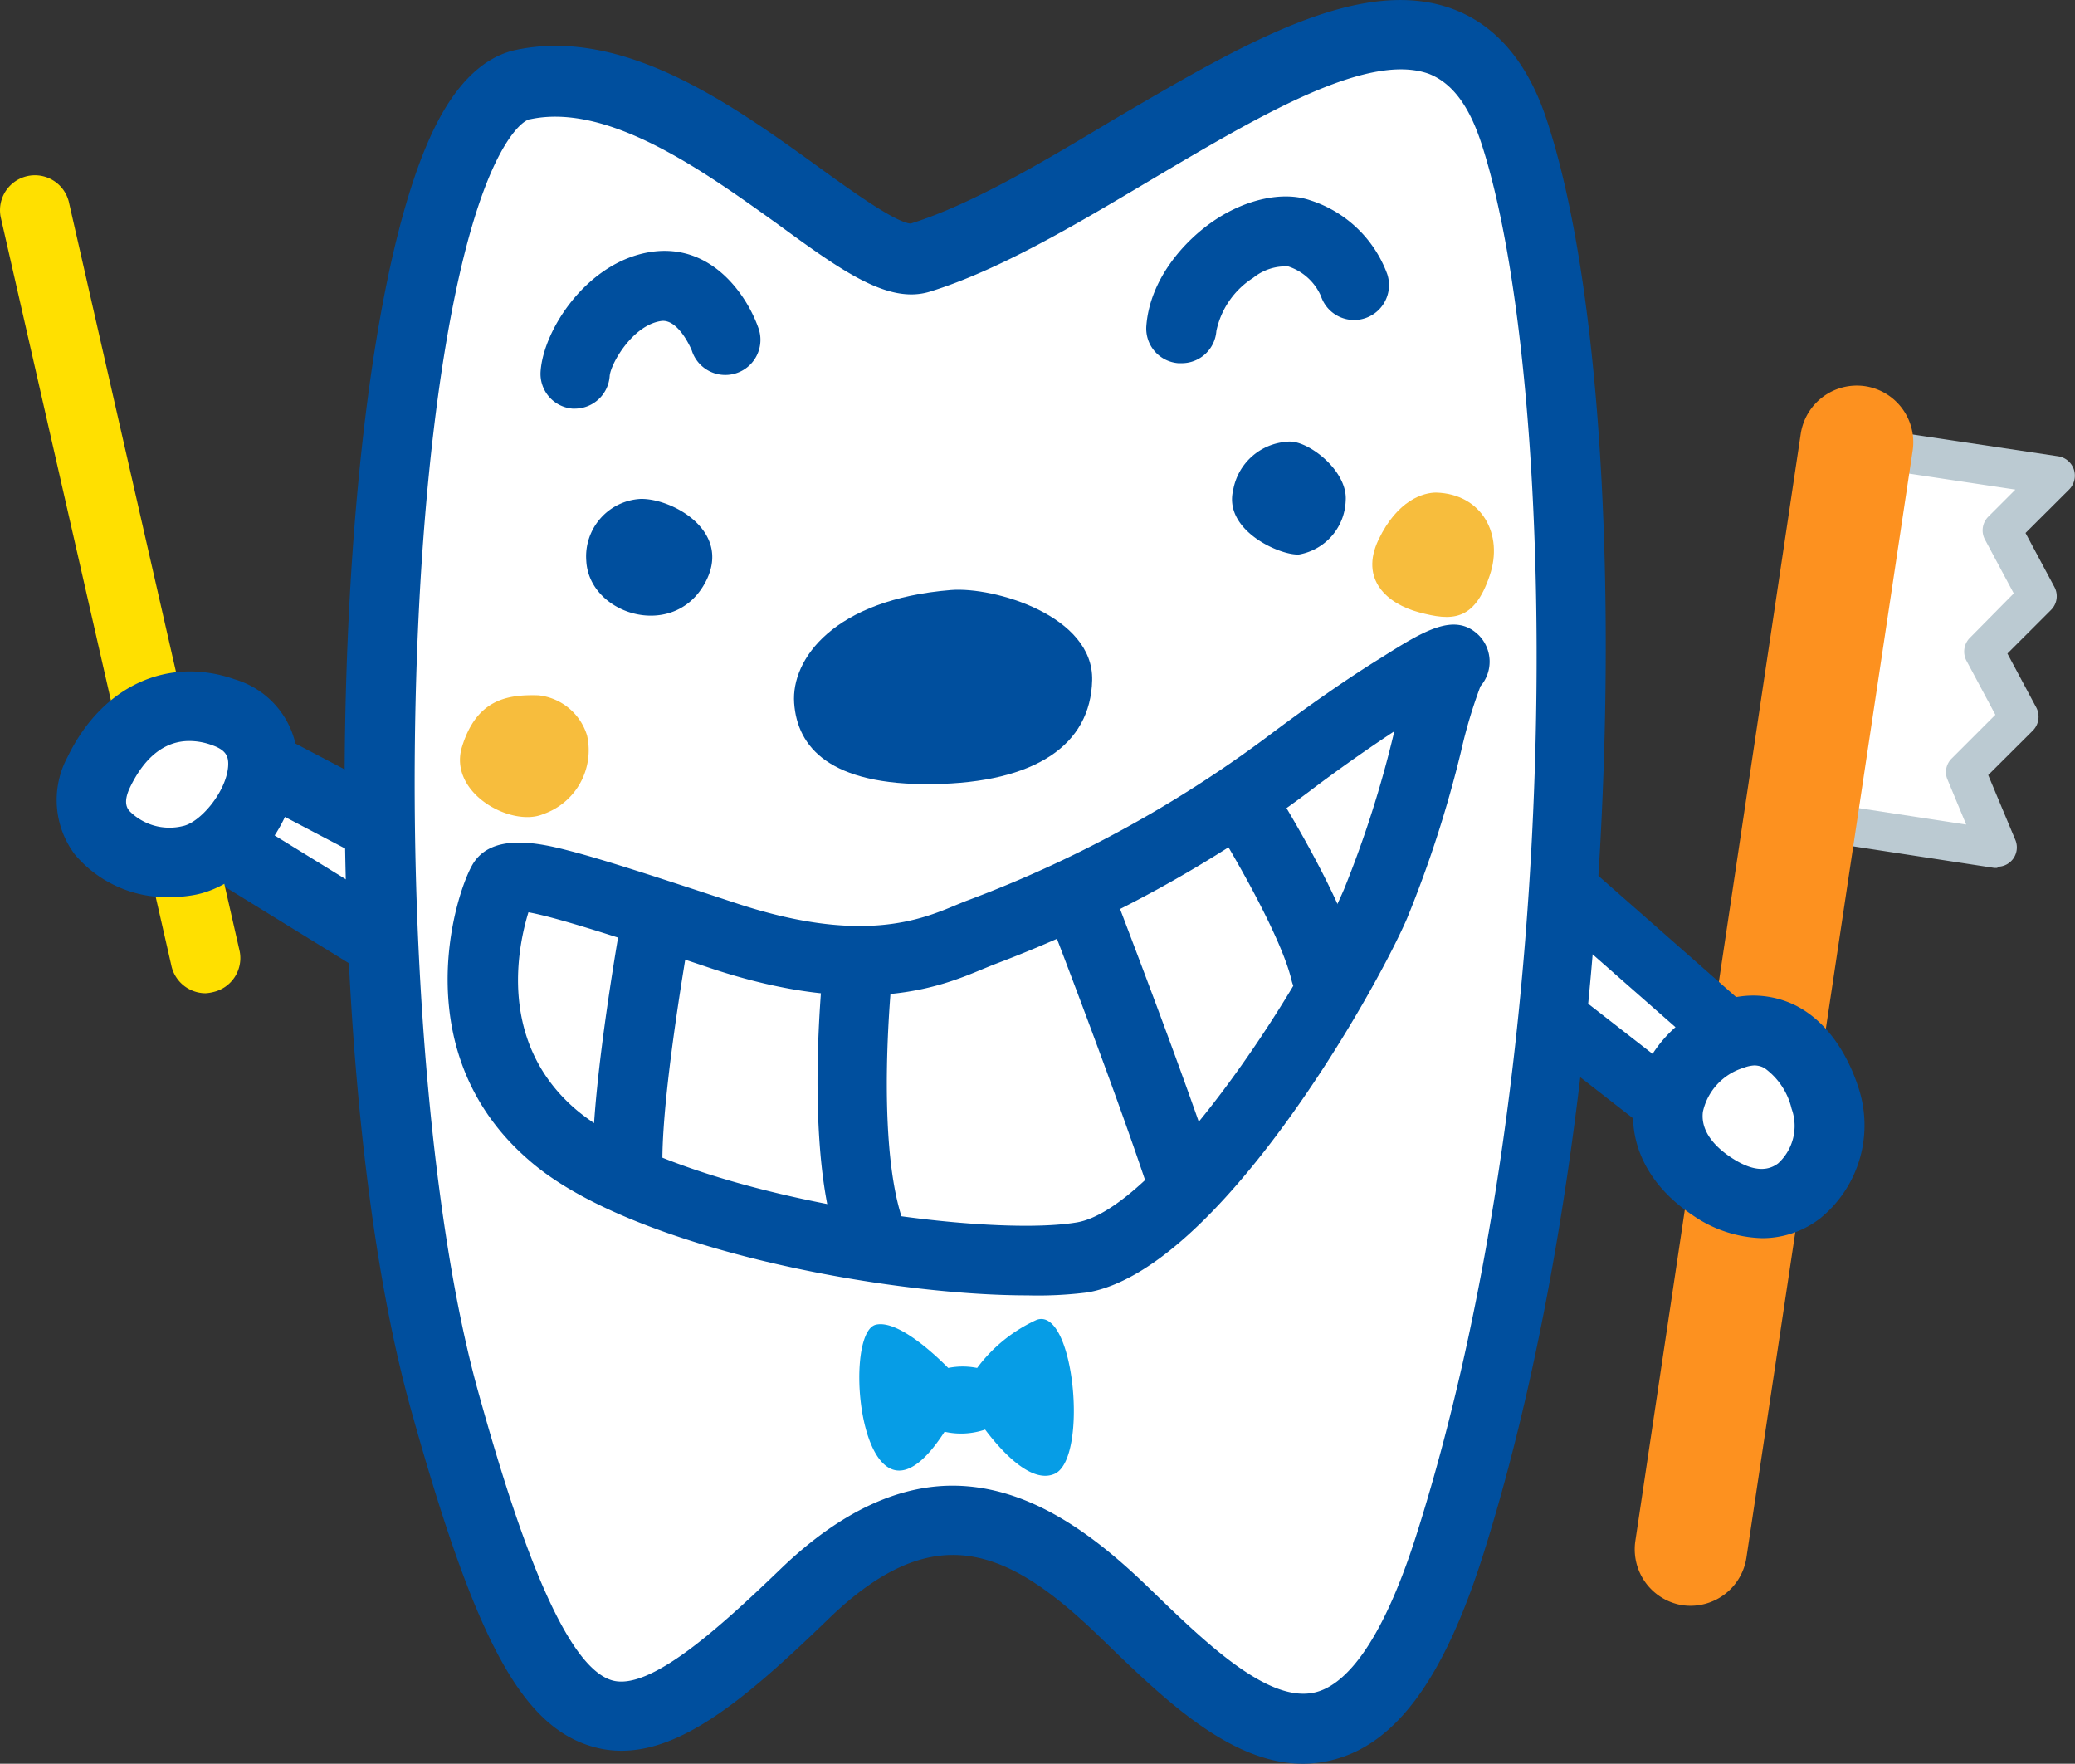
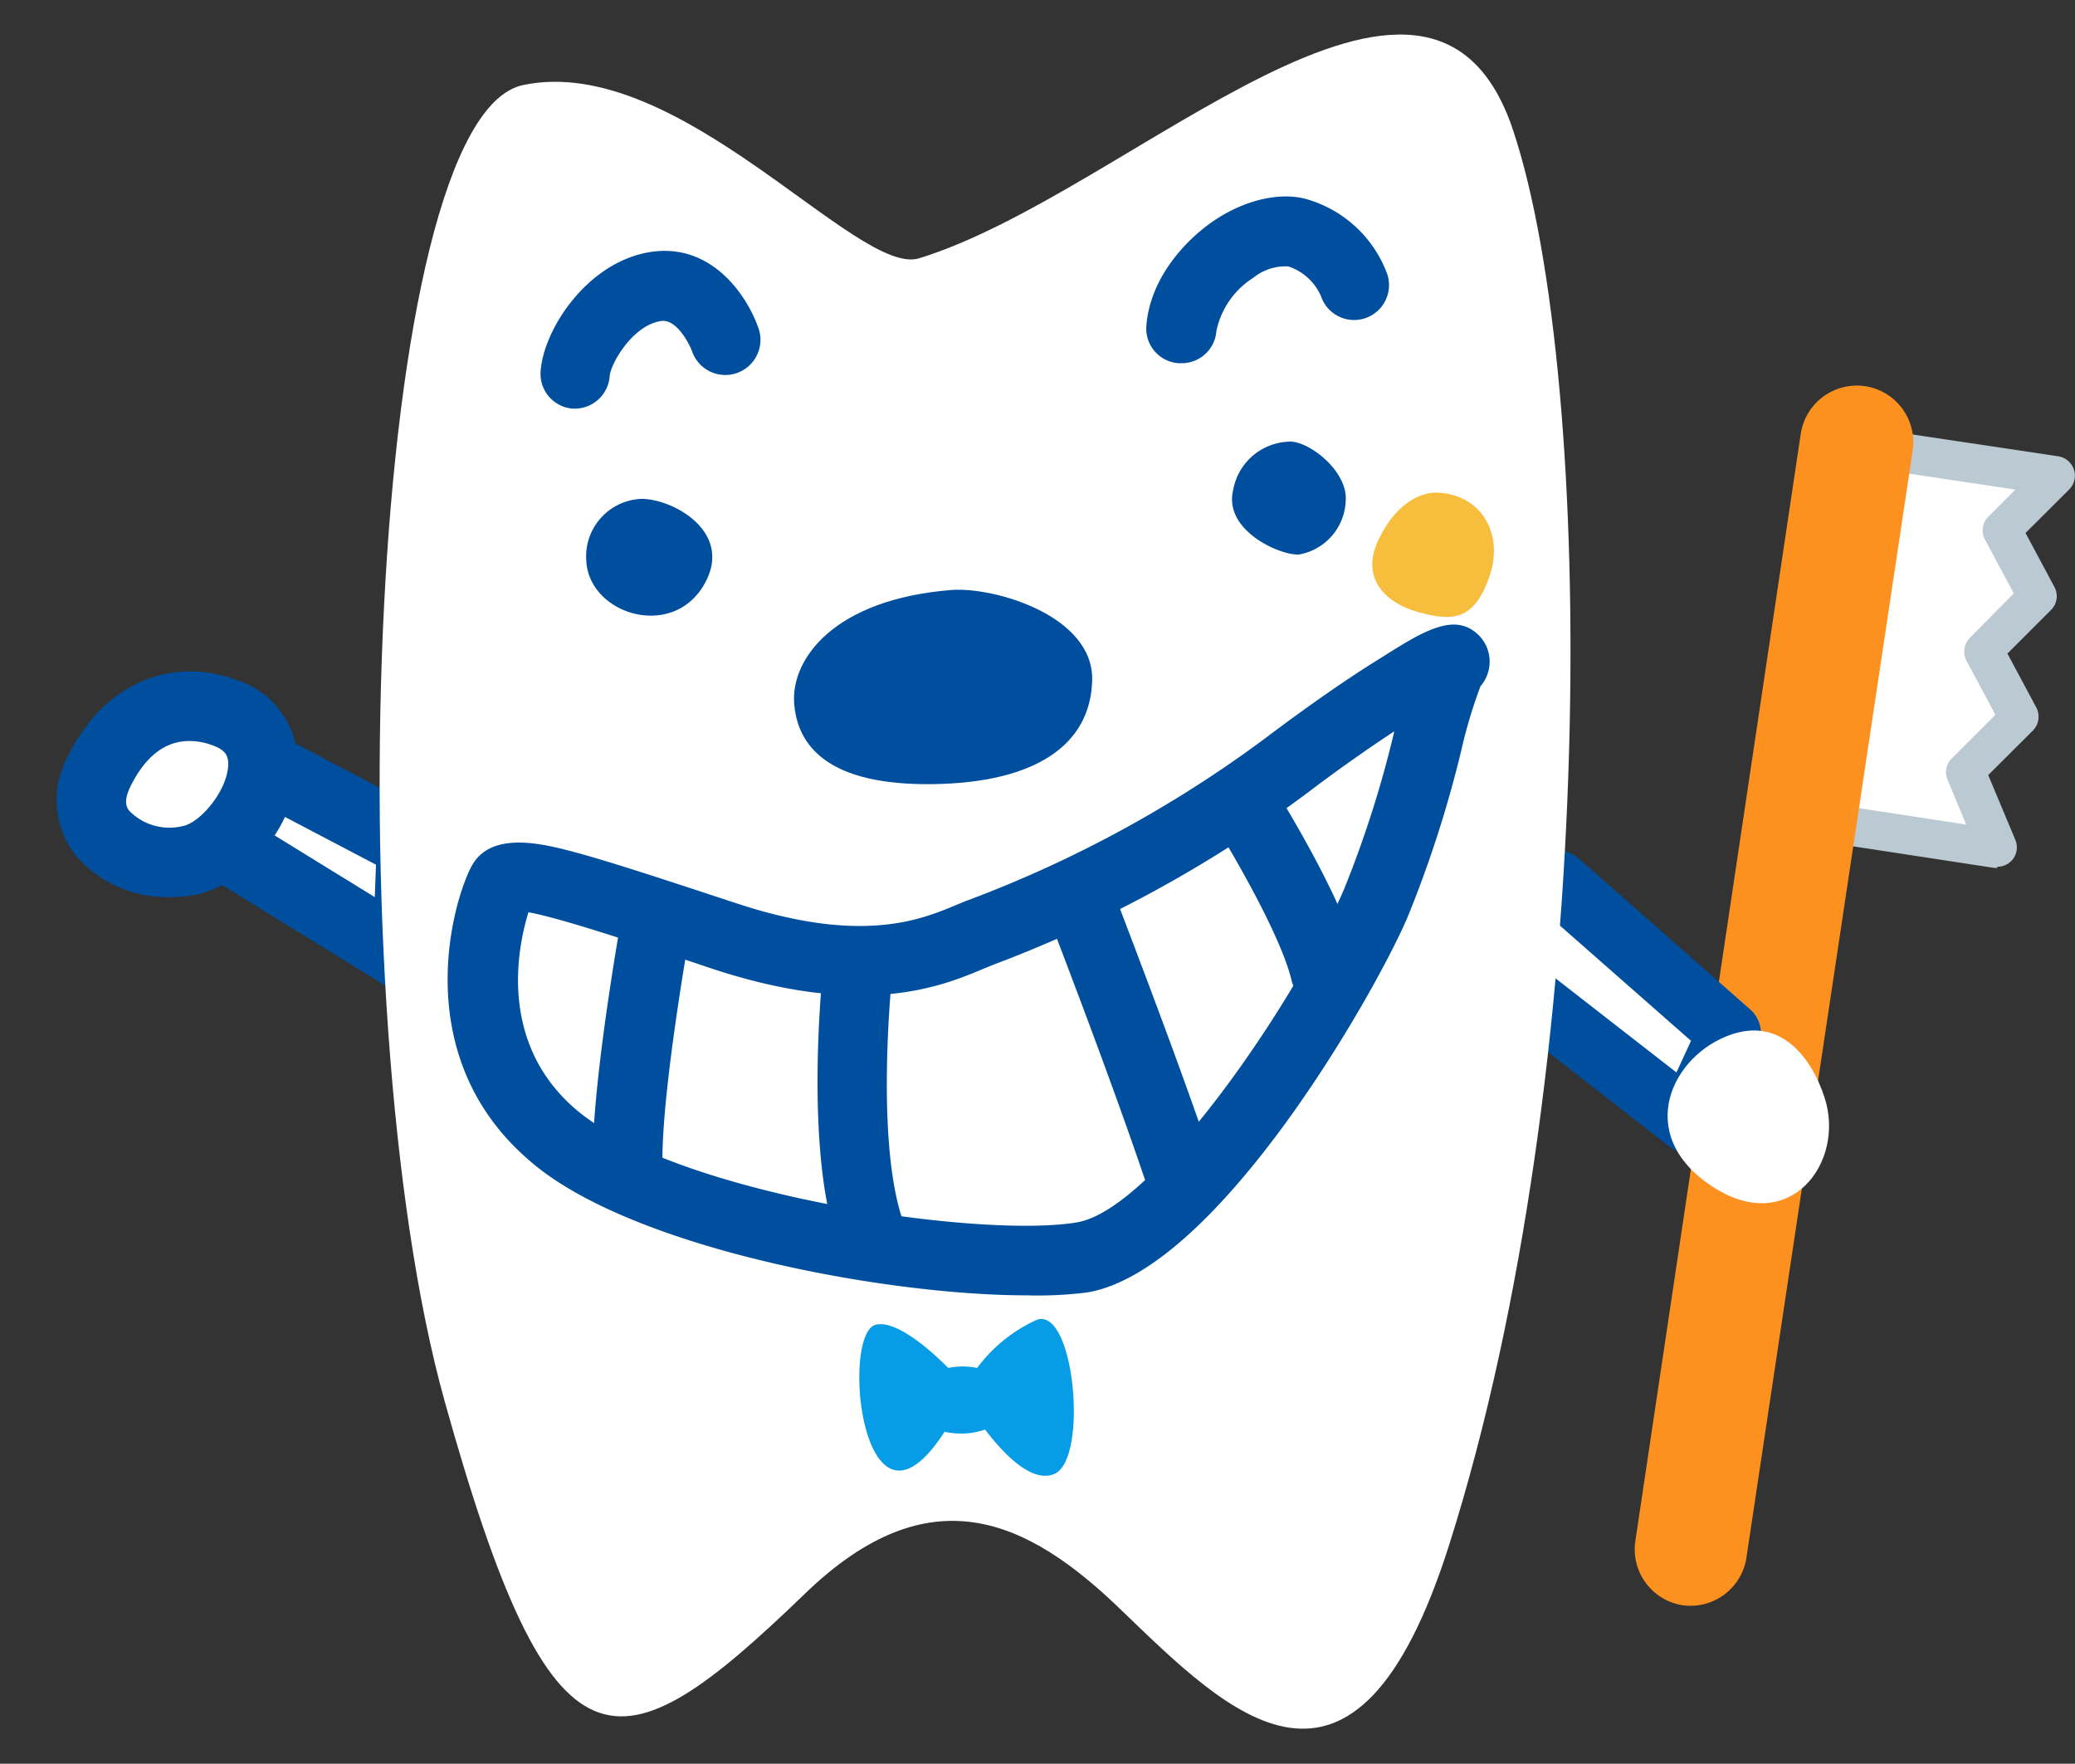
<svg xmlns="http://www.w3.org/2000/svg" id="レイヤー_1" data-name="レイヤー 1" viewBox="0 0 153.53 130.48">
  <rect x="0" y="0" width="153.53" height="130.48" fill="#333333" stroke="none" />
  <defs>
    <style>.cls-1{fill:#fff;}.cls-2{fill:#bbcad2;}.cls-3{fill:#fd911f;}.cls-4{fill:#004f9e;}.cls-5{fill:#f7bd3d;}.cls-6{fill:#069de6;}.cls-7{fill:#ffe000;}</style>
  </defs>
  <polygon class="cls-1" points="133.33 60.6 147.79 62.77 145.42 57.11 149.4 53.13 146.76 48.15 150.75 44.16 148.11 39.19 152.09 35.2 137.54 33.02 133.33 60.6" />
  <path class="cls-2" d="M147.79,64.21l-.22,0L133.12,62a1.43,1.43,0,0,1-1.2-1.63l4.21-27.59a1.43,1.43,0,0,1,1.63-1.2l14.55,2.18a1.45,1.45,0,0,1,.8,2.44l-3.24,3.23,2.14,4a1.43,1.43,0,0,1-.25,1.69l-3.23,3.23,2.14,4a1.46,1.46,0,0,1-.25,1.69l-3.31,3.3,2,4.78a1.43,1.43,0,0,1-1.32,2ZM135,59.4,145.48,61l-1.38-3.32a1.41,1.41,0,0,1,.31-1.57l3.23-3.23-2.14-4a1.44,1.44,0,0,1,.25-1.69L149,43.9l-2.14-4a1.43,1.43,0,0,1,.26-1.68l2-2-10.32-1.55Z" />
  <path class="cls-3" d="M124.46,118.75h0a4.19,4.19,0,0,0,4.76-3.52l12.3-81.9A4.19,4.19,0,0,0,138,28.57h0a4.2,4.2,0,0,0-4.76,3.51L121,114A4.19,4.19,0,0,0,124.46,118.75Z" />
  <polyline class="cls-1" points="113.81 74.32 124.9 82.95 127.97 76.43 115.28 65.29" />
  <path class="cls-4" d="M124.9,85.28a2.36,2.36,0,0,1-1.43-.49l-11.08-8.63a2.32,2.32,0,1,1,2.85-3.67l8.8,6.85L125.12,77,113.74,67a2.32,2.32,0,0,1,3.07-3.49L129.5,74.68a2.33,2.33,0,0,1,.57,2.74L127,83.94a2.3,2.3,0,0,1-1.56,1.27A2,2,0,0,1,124.9,85.28Z" />
  <path class="cls-1" d="M135,81.2c-.89-2.78-3.11-5.94-6.87-4.68-4.42,1.49-7.28,7.36-1.51,11.21S136.57,86,135,81.2Z" />
-   <path class="cls-4" d="M130.4,91.6a9.44,9.44,0,0,1-5.19-1.72c-3.17-2.12-4.74-5.16-4.31-8.36a9.5,9.5,0,0,1,6.43-7.45,7.06,7.06,0,0,1,5.52.31c2.79,1.41,4.1,4.38,4.63,6h0a8.87,8.87,0,0,1-2.8,9.75A7,7,0,0,1,130.4,91.6Zm-.6-12.78A2.61,2.61,0,0,0,129,79a4.39,4.39,0,0,0-3,3.24c-.2,1.51,1,2.67,2.07,3.38s2.4,1.27,3.49.45a3.75,3.75,0,0,0,1-4.05,5.15,5.15,0,0,0-2-3A1.55,1.55,0,0,0,129.8,78.82Z" />
  <polygon class="cls-1" points="16.44 62.45 30.15 70.89 30.46 62.44 19.71 56.8 16.44 62.45" />
  <path class="cls-4" d="M30.15,73.48a2.58,2.58,0,0,1-1.36-.39l-13.7-8.44a2.58,2.58,0,0,1-.88-3.49l3.27-5.65a2.58,2.58,0,0,1,3.43-1l10.75,5.64A2.58,2.58,0,0,1,33,62.54L32.73,71a2.59,2.59,0,0,1-1.37,2.18A2.51,2.51,0,0,1,30.15,73.48ZM19.94,61.57l7.79,4.8.09-2.4-7.11-3.73Z" />
  <path class="cls-1" d="M68,19.11C63.43,20.52,50.22,3.88,38.71,6.29s-14,67.92-5.82,97.34c8,28.67,12.7,27.75,26.67,14.27C68.77,109,76,112.35,83,119.15c7.82,7.51,17.23,17.24,24.24-4.91,11.13-35.15,10.9-86,4.72-104.59S83.57,14.34,68,19.11Z" />
-   <path class="cls-4" d="M96.4,130.48c-5.33,0-10.23-4.73-14.63-9l-.53-.51c-6.72-6.46-12.13-8.73-19.89-1.25-6.53,6.31-12,11-17.39,9.53s-8.82-8-13.56-25c-7.56-27.15-6.11-82,2.54-96.24,1.49-2.45,3.25-3.9,5.25-4.32,8-1.68,16,4.06,22.38,8.67,2.4,1.74,5.68,4.1,6.81,4.18,4.5-1.4,9.85-4.59,15-7.68C91.77,3.36,100.61-1.89,107.5.67c3.19,1.19,5.53,3.93,6.93,8.16,6.72,20.17,6.12,72-4.69,106.19-2.91,9.16-6.44,14-11.14,15.18A8.79,8.79,0,0,1,96.4,130.48ZM70.47,109.91c5.63,0,10.42,3.6,14.34,7.37l.54.52c4,3.87,8.58,8.26,12,7.39,1.87-.47,4.68-2.89,7.48-11.73,11.44-36.11,10.42-85.9,4.73-103-.91-2.72-2.16-4.34-3.84-5C101.12,3.81,93,8.67,85.06,13.37,79.58,16.63,73.91,20,68.79,21.58h0c-3.07.94-6.5-1.53-11.25-5C52,12.6,45,7.6,39.24,8.82c-.19,0-.89.3-1.89,1.94-3.63,6-6.16,21.75-6.6,41.19s1.32,39.11,4.63,51c2.41,8.67,6.07,20.32,9.94,21.37,2.79.76,7.89-3.87,12.45-8.26S66.62,109.91,70.47,109.91Z" />
  <path class="cls-4" d="M70.36,43.65c-8.66.7-11.83,5.1-11.6,8.36s2.62,6.1,10.24,6,11.69-2.9,11.81-7.68S73.55,43.39,70.36,43.65Z" />
-   <path class="cls-5" d="M39.85,51.44c-2.41-.08-4.59.36-5.66,3.79s3.65,6,6,5a5,5,0,0,0,3.25-5.81A4.23,4.23,0,0,0,39.85,51.44Z" />
  <path class="cls-5" d="M106.26,36.44c-.92,0-2.85.53-4.26,3.48s.63,4.75,3,5.38,4.06.72,5.22-2.71C111.27,39.54,109.65,36.54,106.26,36.44Z" />
  <path class="cls-4" d="M95.24,32.68a4.34,4.34,0,0,0-4,3.59c-.72,3,3.54,4.86,4.89,4.75a4.19,4.19,0,0,0,3.44-4C99.72,34.77,96.65,32.46,95.24,32.68Z" />
  <path class="cls-4" d="M47.38,36.91a4.26,4.26,0,0,0-4,4.58c.2,3.91,6.23,5.84,8.65,1.87S49.73,36.84,47.38,36.91Z" />
  <path class="cls-4" d="M42.54,30.23h-.18A2.58,2.58,0,0,1,40,27.47c.22-3.15,3.52-8.16,8.21-8.84,4.47-.64,7.07,3.24,7.91,5.65A2.58,2.58,0,0,1,51.21,26c0-.06-1-2.45-2.3-2.25-2.12.31-3.74,3.19-3.8,4.08A2.59,2.59,0,0,1,42.54,30.23Z" />
  <path class="cls-4" d="M87.39,26.87h-.2a2.57,2.57,0,0,1-2.37-2.78c.27-3.45,2.81-6.31,5.1-7.83s5-2.13,7-1.45a9,9,0,0,1,5.72,5.46,2.58,2.58,0,0,1-4.9,1.64,4,4,0,0,0-2.42-2.2,3.79,3.79,0,0,0-2.59.84A6.16,6.16,0,0,0,90,24.49,2.57,2.57,0,0,1,87.39,26.87Z" />
  <path class="cls-4" d="M76,95.83c-10.57,0-29.51-3.53-36.86-10C30.06,78,33.58,66.4,34.94,64s4.85-1.67,7.11-1.08c2.69.69,6.64,2,12.36,3.88,9.31,3.09,13.71,1.25,16.34.15.32-.13.62-.26.9-.36L72.57,69l-.92-2.41a89.44,89.44,0,0,0,22-12c2.93-2.21,6-4.37,8.56-5.94,3.16-2,5.45-3.4,7.22-1.64a2.78,2.78,0,0,1,.11,3.76,36.51,36.51,0,0,0-1.43,4.79,85.8,85.8,0,0,1-4,12.38c-2.43,5.62-14,26-23.63,27.67A29.22,29.22,0,0,1,76,95.83ZM39.1,67.49c-.8,2.59-2.23,9.57,3.41,14.5,7.33,6.39,30,9.66,37.18,8.44,5.8-1,16.28-16.57,19.75-24.63a80,80,0,0,0,3.71-11.63v-.06c-1.8,1.19-4,2.71-6.38,4.52A94.35,94.35,0,0,1,73.5,71.37l-.76.31c-3.08,1.29-8.81,3.68-20,0C47.2,69.82,41.46,67.91,39.1,67.49Z" />
  <path class="cls-4" d="M46.43,88.45a2.57,2.57,0,0,1-2.58-2.58c0-6.23,2.14-18,2.23-18.54a2.58,2.58,0,1,1,5.08.93c0,.12-2.15,11.85-2.15,17.61A2.57,2.57,0,0,1,46.43,88.45Z" />
  <path class="cls-4" d="M64.25,93.23a2.58,2.58,0,0,1-2.47-1.82c-2.2-7.14-.93-19.25-.88-19.76A2.58,2.58,0,0,1,66,72.2c0,.12-1.21,11.57.67,17.69a2.59,2.59,0,0,1-2.46,3.34Z" />
  <path class="cls-4" d="M87.1,88.84a2.59,2.59,0,0,1-2.45-1.76C82,79.23,77.38,67.3,77.33,67.18a2.59,2.59,0,0,1,4.82-1.87c0,.12,4.7,12.15,7.39,20.12a2.57,2.57,0,0,1-1.61,3.27A2.45,2.45,0,0,1,87.1,88.84Z" />
  <path class="cls-4" d="M98.07,74.51a2.58,2.58,0,0,1-2.51-2c-.77-3.25-4.41-9.49-5.74-11.61a2.58,2.58,0,0,1,4.37-2.75c.54.85,5.3,8.5,6.4,13.18a2.59,2.59,0,0,1-1.93,3.1A2.44,2.44,0,0,1,98.07,74.51Z" />
  <path class="cls-6" d="M76.71,97.64a11.33,11.33,0,0,0-4.41,3.56,5.44,5.44,0,0,0-2.14,0c-.91-.92-3.71-3.58-5.35-3.2-2.67.63-1,17.34,5.08,7.92a5.52,5.52,0,0,0,3-.16c1.2,1.59,3.45,4.09,5.19,3.25C80.53,107.76,79.48,96.67,76.71,97.64Z" />
-   <path class="cls-7" d="M15.21,73.48a2.6,2.6,0,0,1-2.54-2.09L.05,16.05a2.58,2.58,0,0,1,5.07-1L17.74,70.4a2.58,2.58,0,0,1-2,3A2.92,2.92,0,0,1,15.21,73.48Z" />
  <path class="cls-1" d="M16.51,52.69c-3.32-1.17-7-.15-9.21,4.42s2.59,7.31,6.62,6.55S22.53,54.83,16.51,52.69Z" />
  <path class="cls-4" d="M12.52,66.37a8.89,8.89,0,0,1-7-3.18A6.7,6.7,0,0,1,5,56c2.54-5.25,7.41-7.5,12.41-5.73A6.49,6.49,0,0,1,22,57.1c-.32,4.15-3.86,8.4-7.58,9.1A10,10,0,0,1,12.52,66.37ZM14,54.82c-1.79,0-3.28,1.16-4.37,3.41-.56,1.16-.2,1.62,0,1.82a4.16,4.16,0,0,0,3.87,1.07c1.29-.24,3.23-2.51,3.38-4.41.05-.72-.12-1.21-1.18-1.58h0A4.85,4.85,0,0,0,14,54.82Z" />
</svg>